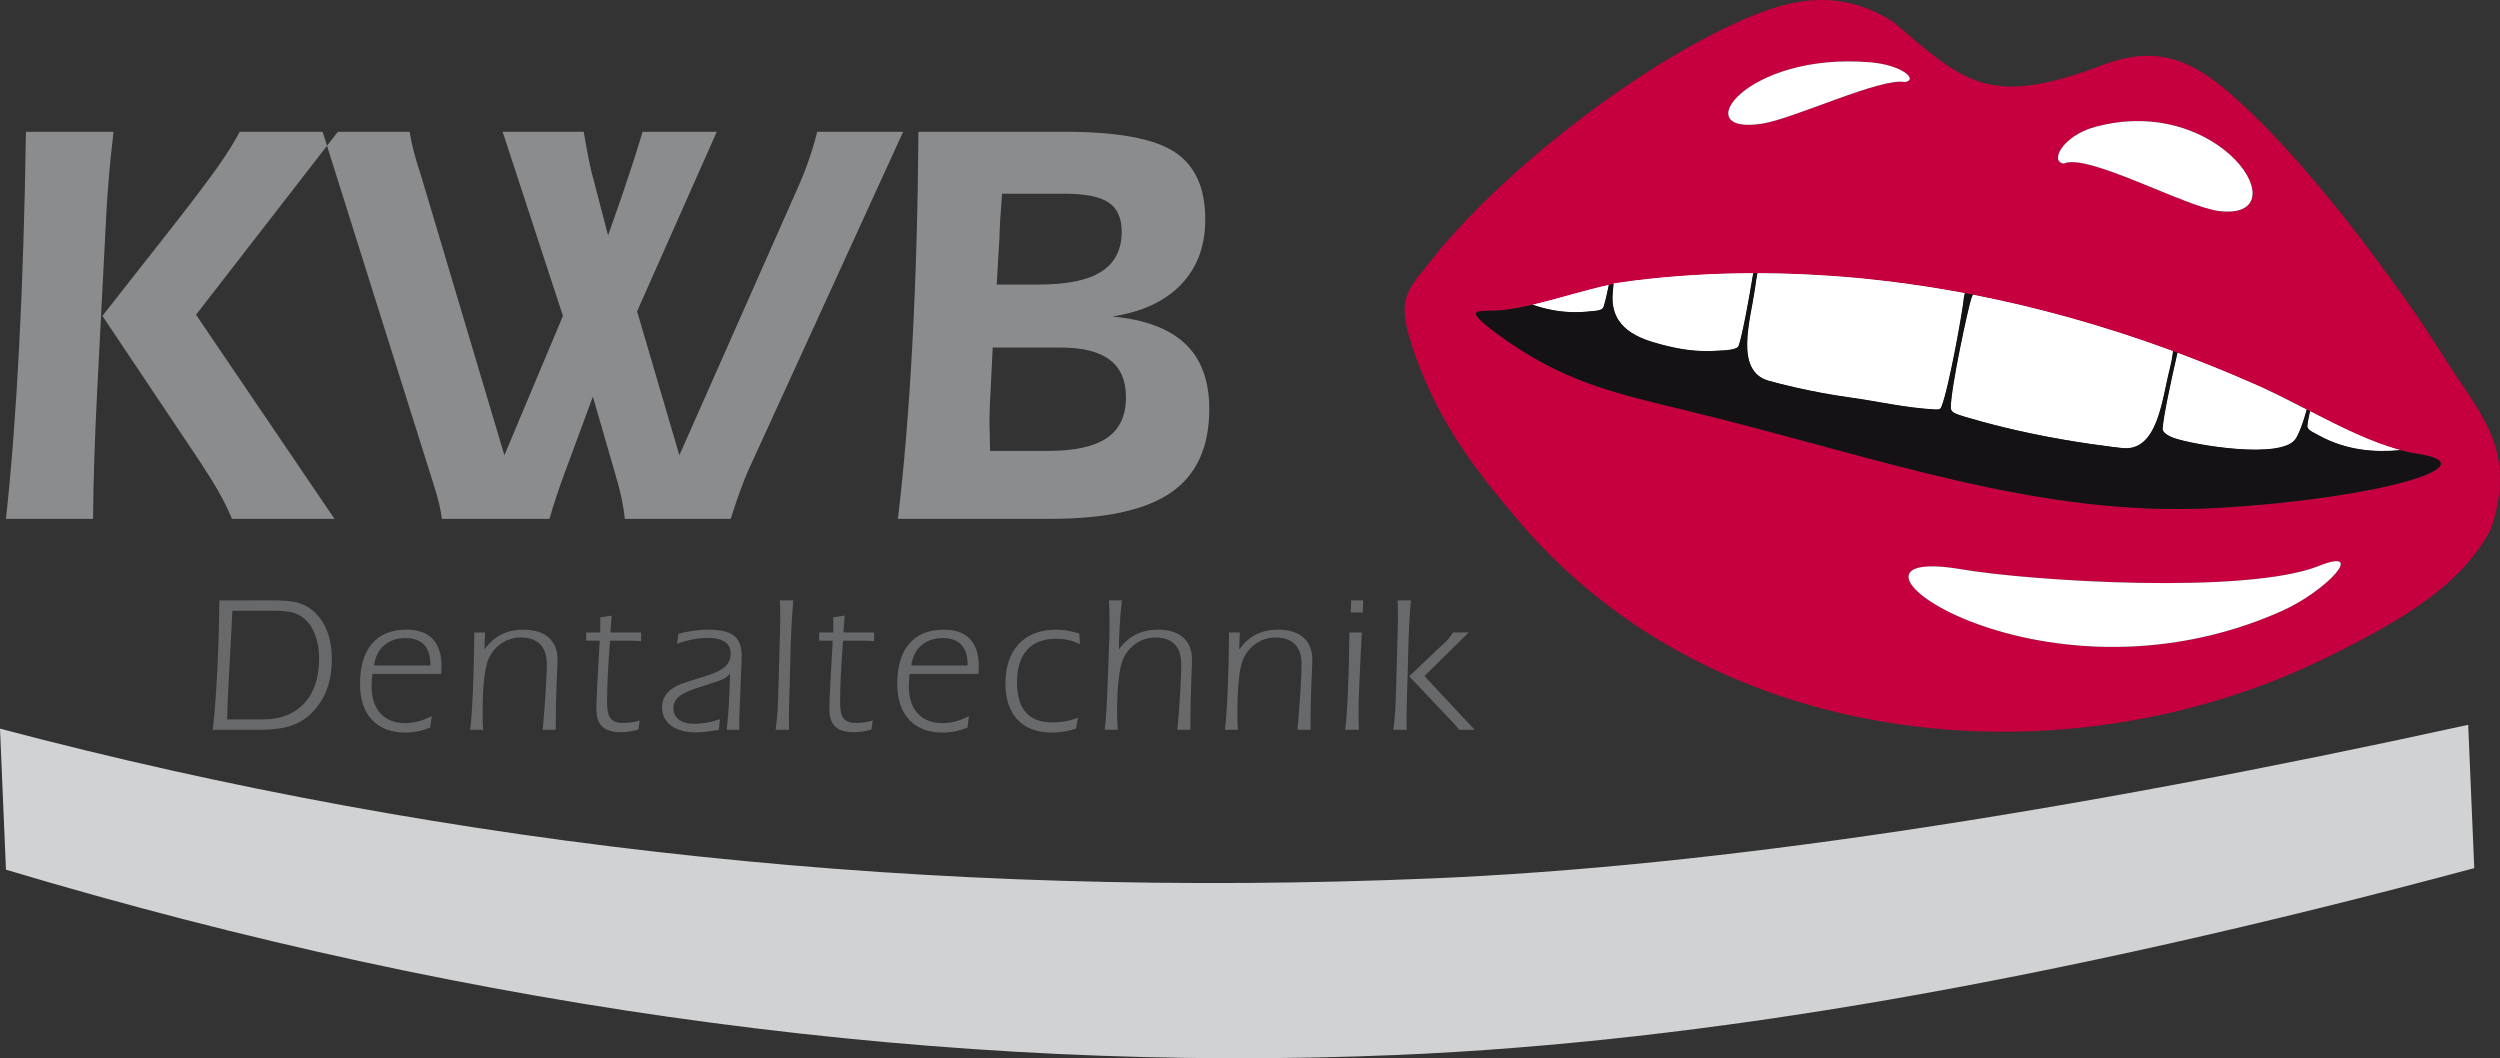
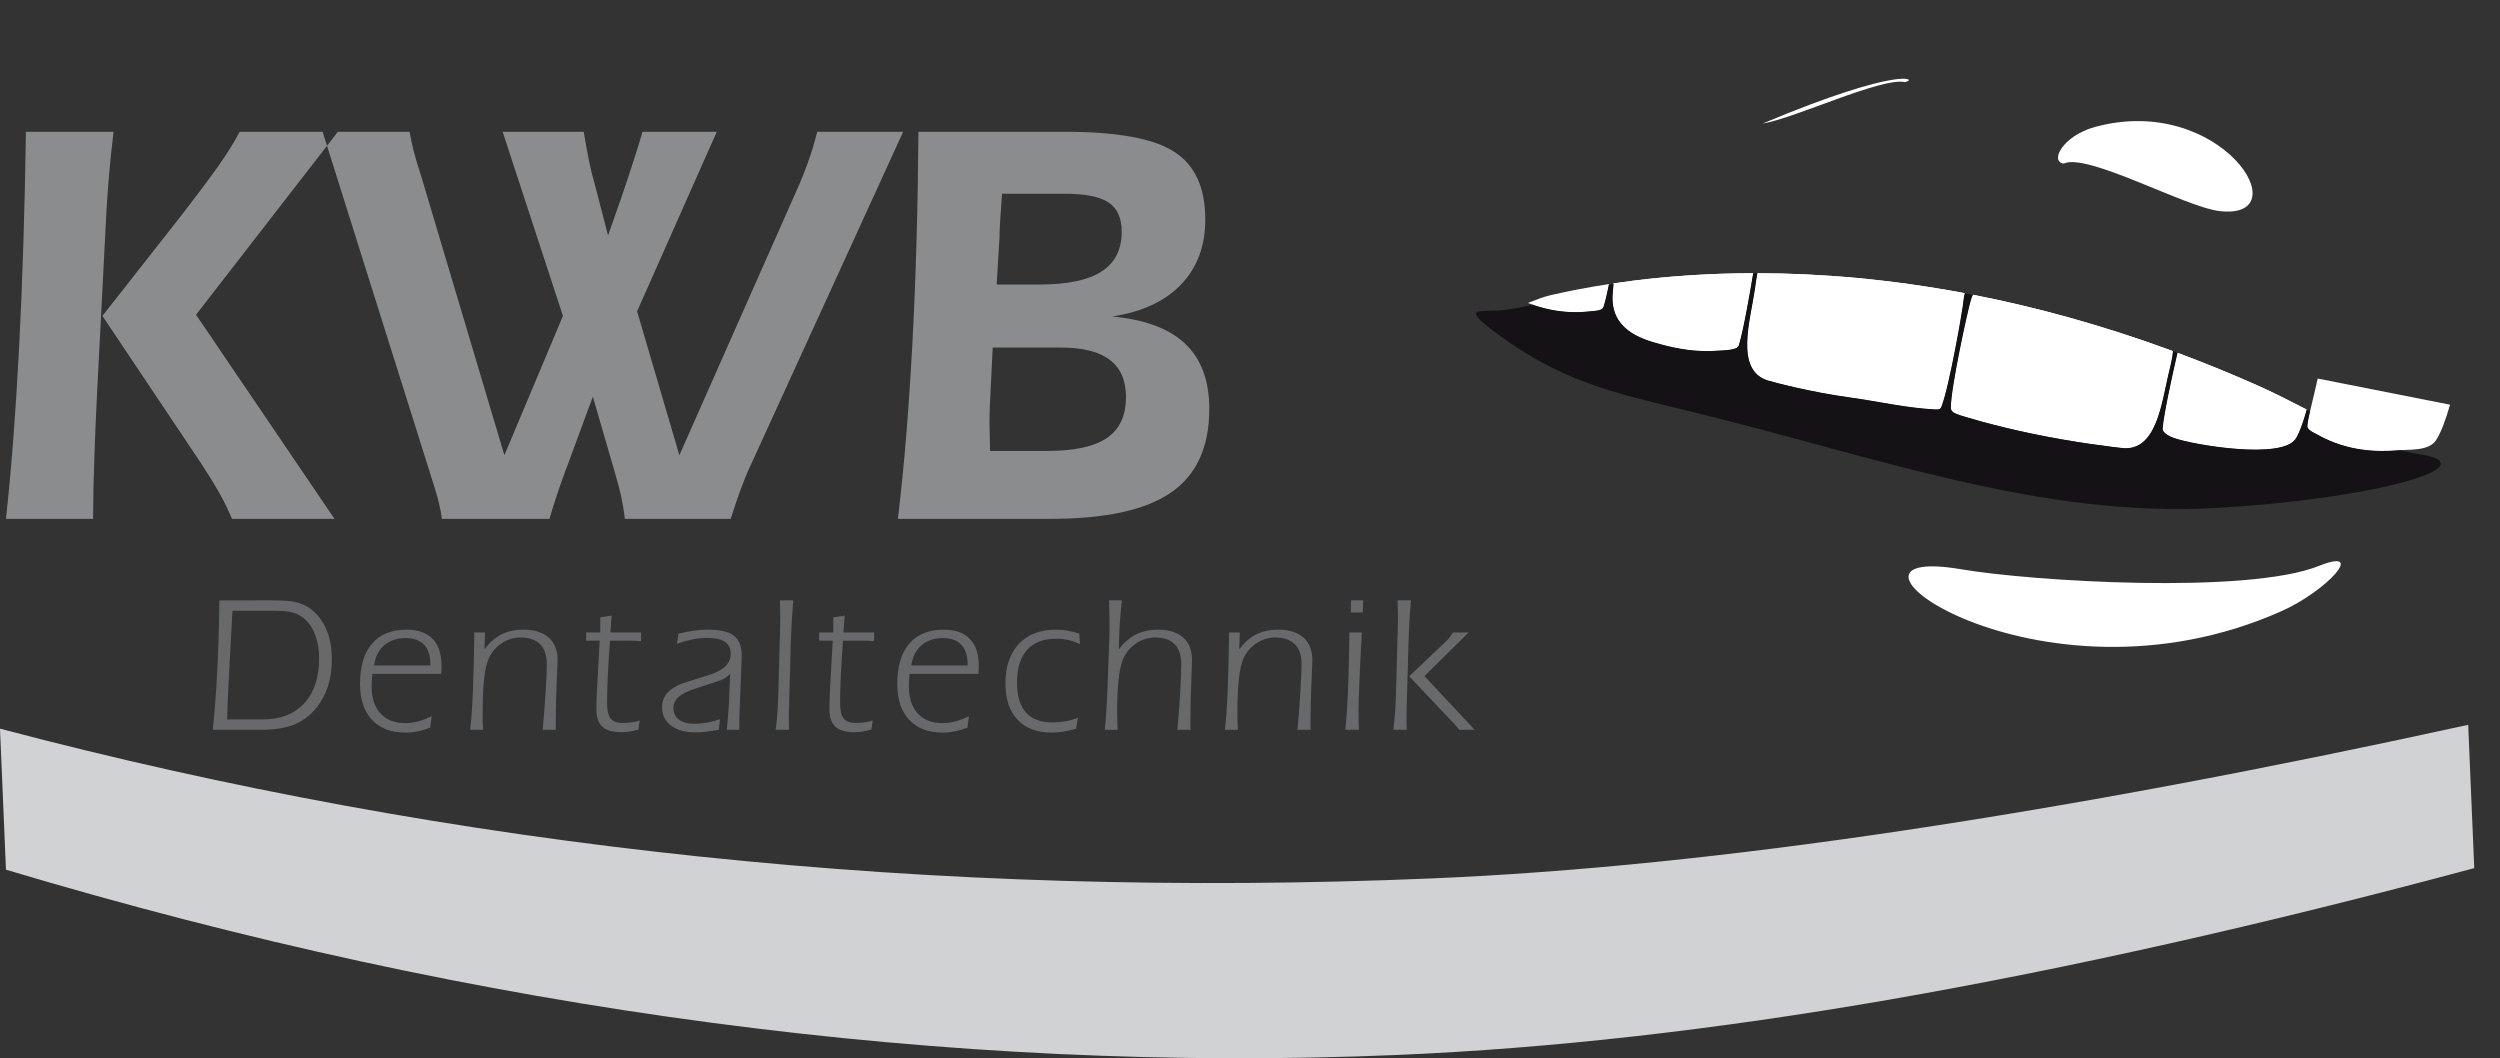
<svg xmlns="http://www.w3.org/2000/svg" width="336.253" height="142.338" viewBox="792 6341.725 336.253 142.338">
  <rect x="792" y="6341.725" width="336.253" height="142.338" fill="#333333" stroke="none" />
  <defs>
    <clipPath id="clip-8036e940">
      <rect x="0" y="0" width="336.253" height="142.338" />
    </clipPath>
    <clipPath id="clip-8036e940">
      <rect x="0" y="0" width="336.253" height="142.338" />
    </clipPath>
  </defs>
  <g transform="matrix(1,0,0,1,792,6341.725)">
    <g clip-path="url(#clip-8036e940)">
      <path d="M 143.541 25.512 C 150.631 25.512 155.557 26.416 158.323 28.225 C 161.088 30.02 162.464 33.047 162.464 37.306 C 162.464 40.857 161.389 43.766 159.227 46.033 C 157.065 48.3 153.972 49.741 149.949 50.357 C 154.352 50.764 157.628 51.995 159.777 54.039 C 161.926 56.084 163.001 59.006 163.001 62.793 C 163.001 67.916 161.298 71.651 157.877 74.023 C 154.457 76.394 149.045 77.574 141.628 77.574 L 121.12 77.574 C 121.946 70.734 122.588 62.937 123.06 54.157 C 123.532 45.378 123.807 35.825 123.885 25.512 L 143.541 25.512 Z M 133.517 68.44 L 141.235 68.44 C 144.852 68.44 147.512 67.864 149.229 66.698 C 150.945 65.532 151.797 63.71 151.797 61.22 C 151.797 58.967 151.076 57.289 149.621 56.189 C 148.181 55.088 145.992 54.537 143.043 54.537 L 133.871 54.537 L 133.635 59.372 C 133.556 60.762 133.504 61.81 133.477 62.531 C 133.451 63.238 133.438 63.907 133.438 64.522 C 133.438 64.929 133.451 65.584 133.477 66.462 C 133.504 67.34 133.517 68.008 133.517 68.44 M 134.408 46.059 L 140.122 46.059 C 143.883 46.059 146.673 45.482 148.495 44.317 C 150.316 43.15 151.221 41.354 151.221 38.957 C 151.221 37.136 150.644 35.825 149.478 35.039 C 148.311 34.239 146.333 33.846 143.541 33.846 L 135.129 33.846 C 135.037 35.183 134.945 36.362 134.879 37.397 C 134.814 38.433 134.788 39.166 134.788 39.612 L 134.408 46.059 Z M 121.828 25.512 L 100.901 71.271 C 100.679 71.796 100.364 72.582 99.957 73.656 C 99.564 74.731 99.119 76.041 98.634 77.574 L 84.39 77.574 C 84.298 76.631 84.128 75.648 83.918 74.639 C 83.695 73.63 83.407 72.529 83.054 71.35 L 80.092 61.142 L 76.646 70.472 C 76.594 70.603 76.514 70.799 76.41 71.088 C 75.493 73.591 74.771 75.753 74.261 77.574 L 59.781 77.574 C 59.637 76.29 59.257 74.743 58.667 72.922 C 58.549 72.516 58.444 72.201 58.366 71.966 L 43.742 25.512 L 55.443 25.512 C 55.574 26.312 55.758 27.15 55.981 28.068 C 56.216 28.972 56.57 30.178 57.056 31.658 L 68.193 69.018 L 76.069 50.278 L 67.957 25.512 L 78.86 25.512 C 79.122 27.045 79.359 28.355 79.581 29.43 C 79.791 30.505 80.039 31.527 80.328 32.496 L 82.137 39.455 L 83.853 34.567 L 83.892 34.462 C 85.281 30.36 86.238 27.386 86.775 25.512 L 96.76 25.512 L 86.041 49.663 L 91.728 69.018 L 107.505 33.388 C 108.069 32.155 108.58 30.885 109.038 29.588 C 109.511 28.277 109.916 26.914 110.271 25.512 L 121.828 25.512 Z M 14.127 50.278 L 24.269 37.371 C 26.694 34.253 28.515 31.828 29.721 30.125 C 30.913 28.408 31.883 26.875 32.59 25.512 L 45.799 25.512 L 26.719 50.121 L 45.34 77.574 L 31.555 77.574 C 31.123 76.526 30.585 75.412 29.93 74.233 C 29.275 73.053 28.41 71.651 27.335 70.013 L 14.127 50.278 Z M 1.154 77.574 C 1.874 71.022 2.464 63.33 2.923 54.498 C 3.382 45.666 3.683 36.008 3.84 25.512 L 15.621 25.512 C 15.319 28.146 15.096 30.255 14.978 31.828 C 14.848 33.401 14.743 34.894 14.664 36.297 L 13.406 60.683 C 13.249 63.776 13.131 66.698 13.039 69.436 C 12.947 72.176 12.882 74.888 12.869 77.574 L 1.154 77.574 Z" transform="matrix(1,0,0,1,-0.352,-7.789)" fill="#8a8c8e" fill-rule="evenodd" />
      <path d="M 210.927 133.648 L 208.831 133.648 C 208.643 133.367 208.341 133.008 207.92 132.569 C 207.819 132.464 207.74 132.39 207.688 132.337 L 202.116 126.446 L 207.074 121.756 C 207.21 121.629 207.359 121.463 207.517 121.265 C 207.674 121.064 207.84 120.823 208.012 120.55 L 210.116 120.55 L 204.172 126.42 L 210.927 133.648 Z M 199.986 133.648 C 200.095 132.828 200.183 131.921 200.245 130.926 C 200.302 129.931 200.35 128.646 200.385 127.073 L 200.539 121.349 L 200.551 121.256 C 200.587 120.082 200.604 119.227 200.604 118.688 C 200.604 118.372 200.6 118.03 200.591 117.671 C 200.582 117.312 200.569 116.834 200.551 116.233 L 202.348 116.233 C 202.252 117.381 202.182 118.416 202.129 119.336 C 202.077 120.257 202.042 121.147 202.016 122.002 L 201.91 125.995 C 201.902 126.416 201.875 127.358 201.827 128.826 C 201.783 130.295 201.756 131.447 201.756 132.284 C 201.756 132.443 201.761 132.67 201.77 132.973 C 201.779 133.28 201.783 133.504 201.783 133.648 L 199.986 133.648 Z M 195.744 120.55 C 195.608 123.049 195.499 125.232 195.424 127.099 C 195.345 128.967 195.306 130.334 195.306 131.206 C 195.306 131.807 195.31 132.284 195.319 132.635 C 195.328 132.986 195.341 133.324 195.358 133.648 L 193.508 133.648 C 193.662 132.434 193.789 130.707 193.881 128.467 C 193.978 126.227 194.039 123.588 194.074 120.55 L 195.744 120.55 Z M 194.254 117.863 L 194.307 116.233 L 195.937 116.233 L 195.858 117.863 L 194.254 117.863 Z M 187.088 133.648 C 187.259 131.763 187.395 130.014 187.492 128.397 C 187.592 126.779 187.64 125.583 187.64 124.812 C 187.64 123.641 187.343 122.751 186.742 122.141 C 186.142 121.533 185.26 121.23 184.095 121.23 C 183.178 121.23 182.332 121.493 181.553 122.019 C 180.772 122.545 180.189 123.242 179.808 124.105 C 179.54 124.706 179.343 125.613 179.208 126.828 C 179.076 128.046 179.01 129.572 179.01 131.413 C 179.01 131.943 179.014 132.373 179.023 132.696 C 179.032 133.021 179.05 133.341 179.076 133.648 L 177.327 133.648 C 177.48 132.434 177.603 130.707 177.699 128.467 C 177.791 126.227 177.857 123.588 177.892 120.55 L 179.33 120.55 L 179.255 122.835 C 179.904 121.936 180.658 121.269 181.513 120.831 C 182.372 120.398 183.358 120.178 184.48 120.178 C 185.962 120.178 187.101 120.533 187.899 121.243 C 188.693 121.953 189.092 122.97 189.092 124.285 C 189.092 124.465 189.052 125.465 188.969 127.283 C 188.89 129.103 188.846 130.83 188.846 132.464 L 188.846 133.648 L 187.088 133.648 Z M 170.932 133.648 C 171.104 131.833 171.235 130.128 171.323 128.537 C 171.415 126.946 171.459 125.701 171.459 124.812 C 171.459 123.632 171.161 122.738 170.565 122.137 C 169.972 121.533 169.096 121.23 167.939 121.23 C 167.023 121.23 166.177 121.493 165.396 122.019 C 164.616 122.545 164.033 123.242 163.652 124.105 C 163.376 124.723 163.17 125.644 163.034 126.876 C 162.898 128.103 162.828 129.615 162.828 131.413 C 162.828 131.706 162.837 132.039 162.855 132.421 C 162.872 132.802 162.889 133.21 162.907 133.648 L 161.171 133.648 C 161.325 132.32 161.447 130.382 161.544 127.832 C 161.553 127.498 161.561 127.244 161.57 127.073 L 161.79 121.309 C 161.798 121.06 161.803 120.792 161.807 120.503 C 161.811 120.218 161.815 119.788 161.815 119.214 C 161.815 118.719 161.807 118.214 161.79 117.711 C 161.772 117.206 161.754 116.711 161.737 116.233 L 163.468 116.233 C 163.333 117.482 163.231 118.648 163.17 119.736 C 163.105 120.818 163.073 121.852 163.073 122.835 C 163.722 121.936 164.481 121.269 165.344 120.831 C 166.212 120.398 167.203 120.178 168.325 120.178 C 169.806 120.178 170.941 120.533 171.726 121.239 C 172.515 121.945 172.909 122.962 172.909 124.285 C 172.909 124.456 172.875 125.442 172.8 127.24 C 172.73 129.037 172.691 130.746 172.691 132.364 L 172.691 133.648 L 170.932 133.648 Z M 157.828 122.129 C 157.332 121.879 156.82 121.695 156.294 121.577 C 155.767 121.458 155.22 121.397 154.645 121.397 C 152.923 121.397 151.617 121.896 150.718 122.9 C 149.819 123.9 149.368 125.364 149.368 127.279 C 149.368 129.067 149.762 130.413 150.556 131.307 C 151.345 132.202 152.533 132.648 154.12 132.648 C 154.742 132.648 155.347 132.596 155.93 132.486 C 156.509 132.381 157.056 132.223 157.569 132.017 L 157.302 133.495 C 156.736 133.665 156.184 133.797 155.645 133.885 C 155.106 133.977 154.58 134.02 154.067 134.02 C 152.073 134.02 150.529 133.447 149.443 132.294 C 148.356 131.141 147.812 129.519 147.812 127.42 C 147.812 125.144 148.413 123.365 149.618 122.089 C 150.819 120.814 152.493 120.178 154.641 120.178 C 155.141 120.178 155.645 120.222 156.167 120.314 C 156.684 120.402 157.21 120.533 157.749 120.704 L 157.828 122.129 Z M 135.15 124.991 L 142.724 124.991 L 142.724 124.837 C 142.724 123.68 142.444 122.803 141.878 122.207 C 141.313 121.607 140.48 121.309 139.389 121.309 C 138.222 121.309 137.263 121.638 136.504 122.296 C 135.746 122.958 135.295 123.852 135.15 124.991 M 142.698 133.354 C 142.133 133.573 141.576 133.744 141.027 133.854 C 140.48 133.964 139.932 134.02 139.385 134.02 C 137.442 134.02 135.935 133.447 134.865 132.298 C 133.796 131.154 133.261 129.545 133.261 127.472 C 133.261 125.118 133.8 123.312 134.874 122.059 C 135.948 120.805 137.495 120.178 139.516 120.178 C 141.072 120.178 142.247 120.594 143.04 121.432 C 143.833 122.264 144.228 123.497 144.228 125.122 C 144.228 125.232 144.223 125.359 144.215 125.499 C 144.206 125.64 144.192 125.85 144.175 126.122 L 134.918 126.122 C 134.887 126.464 134.861 126.779 134.843 127.065 C 134.826 127.354 134.817 127.59 134.817 127.779 C 134.817 129.344 135.216 130.566 136.009 131.438 C 136.807 132.311 137.916 132.749 139.336 132.749 C 139.919 132.749 140.502 132.67 141.089 132.517 C 141.672 132.364 142.277 132.127 142.904 131.811 L 142.698 133.354 Z M 124.583 121.656 L 122.76 121.656 L 122.76 120.55 L 124.657 120.55 L 124.657 118.521 L 126.188 118.289 L 126.021 120.55 L 130.154 120.55 L 130.141 121.734 C 129.909 121.708 129.664 121.686 129.396 121.673 C 129.133 121.66 128.857 121.656 128.576 121.656 L 125.968 121.656 C 125.841 123.317 125.74 124.86 125.67 126.289 C 125.605 127.722 125.569 128.962 125.569 130.014 C 125.569 131.005 125.727 131.706 126.042 132.114 C 126.363 132.521 126.898 132.723 127.651 132.723 C 128.094 132.723 128.511 132.696 128.896 132.64 C 129.282 132.583 129.637 132.5 129.961 132.39 L 129.782 133.622 C 129.361 133.732 128.962 133.819 128.581 133.88 C 128.199 133.937 127.831 133.968 127.472 133.968 C 126.306 133.968 125.46 133.718 124.929 133.223 C 124.399 132.728 124.132 131.929 124.132 130.834 C 124.132 129.69 124.276 126.687 124.57 121.835 L 124.583 121.656 Z M 116.909 133.648 C 117.018 132.824 117.107 131.916 117.168 130.926 C 117.225 129.931 117.273 128.646 117.308 127.073 L 117.462 121.344 L 117.475 121.256 C 117.509 120.082 117.527 119.227 117.527 118.688 C 117.527 118.368 117.523 118.03 117.514 117.671 C 117.505 117.312 117.492 116.834 117.475 116.233 L 119.272 116.233 C 119.18 117.381 119.105 118.416 119.052 119.336 C 119 120.257 118.965 121.142 118.938 122.002 L 118.834 125.995 C 118.825 126.412 118.798 127.358 118.75 128.826 C 118.706 130.295 118.679 131.447 118.679 132.284 C 118.679 132.443 118.684 132.67 118.693 132.973 C 118.702 133.28 118.706 133.504 118.706 133.648 L 116.909 133.648 Z M 110.331 133.648 C 110.406 132.92 110.471 132.245 110.515 131.618 C 110.563 130.992 110.598 130.475 110.624 130.062 L 110.778 126.073 C 110.598 126.319 110.348 126.538 110.024 126.727 C 109.695 126.915 109.231 127.099 108.621 127.279 L 106.184 128.077 C 105.115 128.419 104.343 128.796 103.866 129.212 C 103.392 129.624 103.155 130.124 103.155 130.707 C 103.155 131.373 103.4 131.895 103.887 132.271 C 104.374 132.648 105.058 132.837 105.939 132.837 C 106.522 132.837 107.1 132.785 107.679 132.684 C 108.258 132.578 108.836 132.425 109.419 132.219 L 109.252 133.648 C 108.551 133.766 107.955 133.854 107.46 133.911 C 106.969 133.968 106.535 133.994 106.158 133.994 C 104.756 133.994 103.646 133.688 102.84 133.078 C 102.029 132.464 101.625 131.636 101.625 130.593 C 101.625 129.804 101.897 129.133 102.441 128.576 C 102.985 128.02 103.809 127.568 104.913 127.226 L 107.968 126.266 C 108.968 125.938 109.7 125.548 110.165 125.092 C 110.624 124.631 110.857 124.066 110.857 123.387 C 110.857 122.694 110.594 122.173 110.072 121.818 C 109.55 121.463 108.779 121.283 107.762 121.283 C 107.123 121.283 106.447 121.353 105.746 121.489 C 105.045 121.624 104.339 121.822 103.629 122.08 L 103.835 120.73 C 104.519 120.55 105.189 120.415 105.851 120.318 C 106.509 120.226 107.157 120.178 107.788 120.178 C 109.423 120.178 110.59 120.446 111.286 120.976 C 111.983 121.506 112.334 122.409 112.334 123.684 C 112.334 123.974 112.334 124.193 112.329 124.333 C 112.325 124.473 112.317 124.605 112.308 124.723 L 112.04 131.438 C 112.032 131.566 112.023 131.763 112.018 132.022 C 112.014 132.284 112.014 132.824 112.014 133.648 L 110.331 133.648 Z M 93.241 121.656 L 91.418 121.656 L 91.418 120.55 L 93.316 120.55 L 93.316 118.521 L 94.846 118.289 L 94.679 120.55 L 98.813 120.55 L 98.799 121.734 C 98.567 121.708 98.322 121.686 98.055 121.673 C 97.791 121.66 97.516 121.656 97.235 121.656 L 94.626 121.656 C 94.499 123.317 94.399 124.86 94.328 126.289 C 94.263 127.722 94.228 128.962 94.228 130.014 C 94.228 131.005 94.385 131.706 94.701 132.114 C 95.021 132.521 95.556 132.723 96.31 132.723 C 96.753 132.723 97.169 132.696 97.555 132.64 C 97.94 132.583 98.296 132.5 98.62 132.39 L 98.44 133.622 C 98.019 133.732 97.621 133.819 97.239 133.88 C 96.858 133.937 96.49 133.968 96.13 133.968 C 94.965 133.968 94.119 133.718 93.588 133.223 C 93.058 132.728 92.79 131.929 92.79 130.834 C 92.79 129.69 92.935 126.687 93.229 121.835 L 93.241 121.656 Z M 85.572 133.648 C 85.743 131.763 85.879 130.014 85.976 128.397 C 86.076 126.779 86.124 125.583 86.124 124.812 C 86.124 123.641 85.826 122.751 85.226 122.141 C 84.625 121.533 83.744 121.23 82.578 121.23 C 81.662 121.23 80.816 121.493 80.036 122.019 C 79.256 122.545 78.673 123.242 78.292 124.105 C 78.024 124.706 77.827 125.613 77.691 126.828 C 77.559 128.046 77.493 129.572 77.493 131.413 C 77.493 131.943 77.498 132.373 77.507 132.696 C 77.516 133.021 77.533 133.341 77.559 133.648 L 75.811 133.648 C 75.964 132.434 76.087 130.707 76.183 128.467 C 76.275 126.227 76.341 123.588 76.376 120.55 L 77.814 120.55 L 77.739 122.835 C 78.388 121.936 79.142 121.269 79.996 120.831 C 80.856 120.398 81.842 120.178 82.964 120.178 C 84.446 120.178 85.585 120.533 86.383 121.243 C 87.177 121.953 87.575 122.97 87.575 124.285 C 87.575 124.465 87.536 125.465 87.452 127.283 C 87.374 129.103 87.329 130.83 87.329 132.464 L 87.329 133.648 L 85.572 133.648 Z M 62.89 124.991 L 70.464 124.991 L 70.464 124.837 C 70.464 123.68 70.184 122.803 69.618 122.207 C 69.053 121.607 68.22 121.309 67.129 121.309 C 65.962 121.309 65.002 121.638 64.244 122.296 C 63.486 122.958 63.034 123.852 62.89 124.991 M 70.437 133.354 C 69.872 133.573 69.316 133.744 68.767 133.854 C 68.22 133.964 67.672 134.02 67.124 134.02 C 65.182 134.02 63.675 133.447 62.605 132.298 C 61.535 131.154 61 129.545 61 127.472 C 61 125.118 61.54 123.312 62.614 122.059 C 63.688 120.805 65.235 120.178 67.256 120.178 C 68.812 120.178 69.987 120.594 70.78 121.432 C 71.573 122.264 71.967 123.497 71.967 125.122 C 71.967 125.232 71.963 125.359 71.955 125.499 C 71.946 125.64 71.932 125.85 71.915 126.122 L 62.658 126.122 C 62.627 126.464 62.601 126.779 62.583 127.065 C 62.565 127.354 62.557 127.59 62.557 127.779 C 62.557 129.344 62.956 130.566 63.749 131.438 C 64.546 132.311 65.656 132.749 67.076 132.749 C 67.659 132.749 68.242 132.67 68.829 132.517 C 69.412 132.364 70.017 132.127 70.644 131.811 L 70.437 133.354 Z M 41.198 133.648 C 41.439 131.456 41.636 128.883 41.79 125.929 C 41.943 122.975 42.04 119.749 42.084 116.246 L 48.979 116.233 C 50.622 116.233 51.797 116.325 52.503 116.509 C 53.208 116.694 53.839 116.996 54.396 117.417 C 55.304 118.1 56 119.017 56.483 120.165 C 56.97 121.309 57.21 122.624 57.21 124.105 C 57.21 125.442 57.044 126.644 56.715 127.709 C 56.386 128.774 55.882 129.734 55.207 130.593 C 54.344 131.688 53.327 132.469 52.156 132.942 C 50.99 133.411 49.43 133.648 47.475 133.648 L 41.198 133.648 Z M 43.135 132.25 L 47.926 132.25 C 50.307 132.25 52.16 131.527 53.497 130.08 C 54.835 128.633 55.501 126.609 55.501 124.014 C 55.501 122.878 55.33 121.844 54.988 120.919 C 54.646 119.994 54.164 119.267 53.55 118.736 C 53.095 118.341 52.582 118.061 52.007 117.89 C 51.433 117.719 50.556 117.631 49.377 117.631 L 43.841 117.631 L 43.315 127.498 C 43.267 128.463 43.223 129.326 43.192 130.08 C 43.166 130.834 43.144 131.557 43.135 132.25" transform="matrix(1,0,0,1,-12.578,-35.487)" fill="#68696b" fill-rule="evenodd" />
      <path d="M 332.79 159.611 C 304.146 167.301 277.978 173.143 254.353 177.257 C 230.666 181.374 208.531 183.867 188.008 184.735 C 157.909 186.008 127.134 184.568 95.746 180.413 C 64.358 176.257 32.73 169.371 0.802 159.819 L 0 140.851 C 30.494 148.907 61.888 154.682 94.115 158.054 C 126.28 161.429 159.154 162.405 192.674 160.989 C 211.517 160.192 232.546 158.057 255.824 154.58 C 279.102 151.103 304.507 146.354 331.975 140.333 L 332.79 159.611 Z" transform="matrix(1,0,0,1,0,-42.845)" fill="#d0d2d3" fill-rule="evenodd" />
      <path d="M 448.131 73.294 C 447.558 75.963 446.819 78.514 446.744 79.683 C 446.723 80.002 447.11 80.311 447.519 80.523 C 447.766 80.651 448.009 80.786 448.255 80.921 C 452.089 83.028 455.927 83.212 459.129 82.93 C 460.451 82.814 463.022 83.054 464.005 81.641 C 464.658 80.703 465.33 78.906 465.93 76.81 L 448.131 73.294 Z" transform="matrix(1,0,0,1,-136.396,-22.378)" fill="#ffffff" fill-rule="evenodd" />
      <path d="M 306.727 54.997 C 306.452 56.341 306.191 57.46 305.977 58.095 C 305.875 58.397 305.399 58.536 304.941 58.577 C 304.664 58.602 304.387 58.636 304.109 58.667 C 300.959 59.025 298.19 58.448 295.817 57.541 C 296.858 57.137 297.902 56.71 298.944 56.472 C 301.377 55.917 303.975 55.419 306.727 54.997" transform="matrix(1,0,0,1,-90.316,-16.791)" fill="#ffffff" fill-rule="evenodd" />
      <path d="M 331.125 52.899 C 330.53 56.496 329.7 61.073 329.168 62.656 C 328.961 63.271 326.994 63.27 326.551 63.306 C 323.52 63.558 320.997 63.069 318.74 62.472 C 315.872 61.714 311.9 60.385 312.228 55.715 C 312.26 55.251 312.302 54.765 312.352 54.263 C 313.272 54.127 314.21 53.999 315.165 53.881 C 320.067 53.273 325.405 52.912 331.125 52.899" transform="matrix(1,0,0,1,-95.321,-16.151)" fill="#ffffff" fill-rule="evenodd" />
      <path d="M 367.404 56.364 C 367.299 57.683 365.428 68.3 364.407 70.843 C 364.289 71.138 364.202 71.25 363.616 71.221 C 359.71 71.03 355.953 70.136 352.099 69.606 C 346.572 68.846 341.764 67.528 341.12 67.34 C 336.551 66.003 338.736 59.157 339.329 54.995 C 339.429 54.296 339.51 53.582 339.653 52.899 C 348.169 52.914 357.525 53.7 367.555 55.588 C 367.484 55.877 367.421 56.142 367.404 56.364" transform="matrix(1,0,0,1,-103.283,-16.151)" fill="#ffffff" fill-rule="evenodd" />
      <path d="M 380.433 57.674 C 380.029 58.934 377.732 69.467 377.71 72.208 C 377.707 72.59 377.861 72.876 378.562 73.125 C 379.219 73.428 383.602 74.108 388.191 75.221 C 394.59 76.771 400.032 77.605 400.767 77.682 C 405.501 78.179 406.078 71.281 407.11 67.205 C 407.312 66.406 407.497 65.529 407.594 64.656 C 398.209 61.196 389.202 58.732 380.674 57.067 C 380.576 57.277 380.495 57.48 380.433 57.674" transform="matrix(1,0,0,1,-115.319,-17.423)" fill="#ffffff" fill-rule="evenodd" />
      <path d="M 420.714 68.309 C 419.881 71.918 418.833 76.786 418.72 78.522 C 418.68 79.139 419.869 79.629 420.23 79.76 C 422.771 80.678 434.9 82.751 436.645 79.812 C 437.154 78.957 437.648 77.568 438.091 75.946 C 435.835 74.787 433.6 73.637 431.426 72.675 C 427.807 71.072 424.234 69.621 420.714 68.309" transform="matrix(1,0,0,1,-127.84,-20.856)" fill="#ffffff" fill-rule="evenodd" />
-       <path d="M 302.874 37.731 C 324.05 35.105 353.327 37.081 386.617 51.82 C 393.65 54.934 401.32 60.001 408.277 61.059 C 418.062 62.546 402.961 67.056 381.338 68.309 C 357.192 69.709 335.472 61.404 309.851 55.207 C 299.922 52.805 293.09 51.29 284.456 44.93 C 279.084 40.974 282.245 42.068 285.308 41.695 C 291.033 40.999 296.854 38.477 302.874 37.731 M 394.941 76.114 C 385.263 79.984 356.264 78.182 346.794 76.566 C 325.224 72.886 356.898 96.896 389.891 82.201 C 396.01 79.476 401.4 73.53 394.941 76.114 M 360.609 22.003 C 363.711 20.508 376.958 27.852 381.537 28.389 C 392.551 29.681 381.766 12.441 364.785 17.082 C 360.506 18.253 358.655 21.738 360.609 22.003 M 339.246 11.038 C 336.091 10.38 324.394 15.924 320.093 16.621 C 309.743 18.302 317.804 6.937 334.62 8.383 C 338.857 8.748 341.077 10.718 339.246 11.038 M 275.627 34.885 C 284.081 24.184 301.408 10.069 316.225 3.216 C 322.509 0.309 329.677 -2.124 337.611 2.91 C 347.165 11.013 350.456 14.605 365.778 8.766 C 374.262 5.533 379.186 8.971 384.972 14.375 C 392.333 21.246 400.387 31.469 407.204 41.163 C 409.455 44.364 411.455 47.677 413.628 50.917 C 417.546 56.761 421.329 61.695 418.012 71.231 C 414.051 78.704 406.289 83.337 396.023 88.399 C 361.113 105.612 313.986 101.313 287.502 70.309 C 281.867 63.712 276.707 57.168 273.402 47.854 C 270.657 40.12 272.039 39.428 275.627 34.885" transform="matrix(1,0,0,1,-83.03,-0)" fill="#c6003f" fill-rule="evenodd" />
      <path d="M 447.099 79.637 C 446.91 80.464 446.774 81.152 446.744 81.619 C 446.723 81.938 447.111 82.246 447.519 82.458 C 447.766 82.587 448.009 82.722 448.255 82.857 C 452.089 84.964 455.927 85.148 459.129 84.866 L 459.222 84.858 C 455.276 83.804 451.158 81.722 447.099 79.637" transform="matrix(1,0,0,1,-136.396,-24.314)" fill="#ffffff" fill-rule="evenodd" />
      <path d="M 306.99 55.182 C 306.724 56.469 306.473 57.537 306.266 58.151 C 306.084 58.692 304.881 58.669 304.398 58.724 C 301.534 59.049 298.985 58.602 296.763 57.836 C 300.125 57.058 303.526 55.937 306.99 55.182" transform="matrix(1,0,0,1,-90.605,-16.848)" fill="#ffffff" fill-rule="evenodd" />
      <path d="M 331.125 52.899 C 330.53 56.496 329.7 61.073 329.168 62.656 C 328.961 63.271 326.994 63.27 326.551 63.306 C 323.52 63.558 320.997 63.069 318.74 62.472 C 315.872 61.714 311.9 60.385 312.228 55.715 C 312.26 55.251 312.302 54.765 312.352 54.263 C 313.272 54.127 314.21 53.999 315.165 53.881 C 320.067 53.273 325.405 52.912 331.125 52.899" transform="matrix(1,0,0,1,-95.321,-16.151)" fill="#ffffff" fill-rule="evenodd" />
      <path d="M 367.404 56.364 C 367.299 57.683 365.428 68.3 364.407 70.843 C 364.289 71.138 364.202 71.25 363.616 71.221 C 359.71 71.03 355.953 70.136 352.099 69.606 C 346.572 68.846 341.764 67.528 341.12 67.34 C 336.551 66.003 338.736 59.157 339.329 54.995 C 339.429 54.296 339.51 53.582 339.653 52.899 C 348.169 52.914 357.525 53.7 367.555 55.588 C 367.484 55.877 367.421 56.142 367.404 56.364" transform="matrix(1,0,0,1,-103.283,-16.151)" fill="#ffffff" fill-rule="evenodd" />
      <path d="M 420.714 68.309 C 419.881 71.918 418.833 76.786 418.72 78.522 C 418.68 79.139 419.869 79.629 420.23 79.76 C 422.771 80.678 434.9 82.751 436.645 79.812 C 437.154 78.957 437.648 77.568 438.091 75.946 C 435.835 74.787 433.6 73.637 431.426 72.675 C 427.807 71.072 424.234 69.621 420.714 68.309" transform="matrix(1,0,0,1,-127.84,-20.856)" fill="#ffffff" fill-rule="evenodd" />
-       <path d="M 358.379 14.666 C 355.224 14.008 343.527 19.552 339.226 20.251 C 328.876 21.931 336.937 10.566 353.753 12.012 C 357.991 12.376 360.21 14.346 358.379 14.666" transform="matrix(1,0,0,1,-102.163,-3.628)" fill="#ffffff" fill-rule="evenodd" />
+       <path d="M 358.379 14.666 C 355.224 14.008 343.527 19.552 339.226 20.251 C 357.991 12.376 360.21 14.346 358.379 14.666" transform="matrix(1,0,0,1,-102.163,-3.628)" fill="#ffffff" fill-rule="evenodd" />
      <path d="M 399.232 29.161 C 402.334 27.666 415.581 35.01 420.16 35.547 C 431.174 36.839 420.389 19.6 403.408 24.24 C 399.13 25.411 397.279 28.895 399.232 29.161" transform="matrix(1,0,0,1,-121.653,-7.158)" fill="#ffffff" fill-rule="evenodd" />
      <path d="M 424.728 109.285 C 415.05 113.155 386.051 111.353 376.581 109.737 C 355.011 106.058 386.684 130.067 419.678 115.373 C 425.796 112.648 431.187 106.701 424.728 109.285" transform="matrix(1,0,0,1,-112.817,-33.172)" fill="#ffffff" fill-rule="evenodd" />
      <path d="M 380.433 57.674 C 380.029 58.934 377.732 69.467 377.71 72.208 C 377.707 72.59 377.861 72.876 378.562 73.125 C 379.219 73.428 383.71 74.72 388.298 75.687 C 394.74 77.046 400.032 77.605 400.767 77.682 C 405.501 78.179 406.078 71.281 407.11 67.205 C 407.312 66.406 407.497 65.529 407.594 64.656 C 398.209 61.196 389.202 58.732 380.674 57.067 C 380.576 57.277 380.495 57.48 380.433 57.674" transform="matrix(1,0,0,1,-115.319,-17.423)" fill="#ffffff" fill-rule="evenodd" />
      <path d="M 379.46 63.875 M 304.271 54.351 C 304.225 54.822 304.187 55.279 304.156 55.715 C 303.828 60.386 307.8 61.715 310.668 62.473 C 312.926 63.07 315.449 63.558 318.48 63.307 C 318.922 63.27 320.889 63.272 321.096 62.656 L 321.121 62.58 L 321.147 62.499 L 321.173 62.414 L 321.199 62.325 L 321.226 62.233 L 321.253 62.136 L 321.28 62.034 L 321.309 61.93 L 321.337 61.822 L 321.365 61.709 L 321.394 61.595 L 321.423 61.476 L 321.453 61.355 L 321.482 61.23 L 321.512 61.101 L 321.543 60.971 L 321.573 60.836 L 321.604 60.699 L 321.635 60.558 L 321.666 60.416 L 321.697 60.272 L 321.729 60.124 L 321.761 59.974 L 321.792 59.823 L 321.824 59.668 L 321.856 59.511 L 321.888 59.353 L 321.92 59.192 L 321.954 59.031 L 321.986 58.867 L 322.018 58.7 L 322.051 58.533 L 322.084 58.365 L 322.116 58.194 L 322.149 58.023 L 322.181 57.851 L 322.215 57.677 L 322.247 57.502 L 322.247 57.502 L 322.28 57.327 L 322.313 57.15 L 322.345 56.974 L 322.378 56.796 L 322.378 56.795 L 322.41 56.617 L 322.443 56.438 L 322.475 56.258 L 322.507 56.079 L 322.539 55.899 L 322.571 55.719 L 322.603 55.54 L 322.603 55.539 L 322.634 55.359 L 322.666 55.181 L 322.666 55.179 L 322.698 55 L 322.728 54.821 L 322.759 54.643 L 322.79 54.464 L 322.82 54.287 L 322.85 54.11 L 322.88 53.934 L 322.88 53.933 L 322.91 53.758 L 322.939 53.584 L 322.968 53.412 L 322.968 53.411 L 322.996 53.24 L 322.996 53.24 L 323.025 53.07 L 323.053 52.9 L 323.619 52.9 C 323.476 53.583 323.396 54.297 323.296 54.996 C 322.703 59.159 320.518 66.003 325.086 67.341 C 325.73 67.53 330.539 68.847 336.064 69.607 C 339.92 70.137 343.677 71.031 347.583 71.222 C 348.168 71.252 348.255 71.139 348.373 70.844 C 349.395 68.302 351.265 57.684 351.37 56.364 L 351.371 56.354 L 351.372 56.344 L 351.373 56.333 L 351.374 56.323 L 351.375 56.312 L 351.376 56.302 L 351.378 56.291 L 351.379 56.279 L 351.38 56.269 L 351.381 56.258 L 351.383 56.246 L 351.384 56.236 L 351.386 56.225 L 351.388 56.214 L 351.39 56.201 L 351.391 56.191 L 351.393 56.179 L 351.395 56.168 L 351.397 56.157 L 351.397 56.156 L 351.399 56.144 L 351.401 56.134 L 351.401 56.132 L 351.403 56.122 L 351.405 56.11 L 351.405 56.109 L 351.407 56.098 L 351.409 56.086 L 351.411 56.074 L 351.412 56.074 L 351.413 56.062 L 351.416 56.05 L 351.418 56.038 L 351.418 56.038 L 351.421 56.026 L 351.423 56.014 L 351.425 56.002 L 351.426 56.002 L 351.429 55.99 L 351.431 55.978 L 351.431 55.977 L 351.433 55.966 L 351.433 55.965 L 351.436 55.954 L 351.436 55.953 L 351.439 55.941 L 351.439 55.941 L 351.441 55.929 L 351.442 55.927 L 351.445 55.916 L 351.445 55.916 L 351.447 55.903 L 351.449 55.89 L 351.45 55.89 L 351.452 55.878 L 351.455 55.866 L 351.455 55.864 L 351.458 55.852 L 351.458 55.851 L 351.461 55.84 L 351.464 55.827 L 351.464 55.827 L 351.467 55.814 L 351.467 55.814 L 351.47 55.801 L 351.473 55.789 L 351.473 55.788 L 351.476 55.775 L 351.476 55.775 L 351.479 55.763 L 351.479 55.762 L 351.483 55.75 L 351.483 55.749 L 351.486 55.736 L 351.486 55.736 L 351.489 55.723 L 351.489 55.723 L 351.492 55.71 L 351.492 55.709 L 351.495 55.695 L 351.498 55.684 L 351.498 55.683 L 351.502 55.67 L 351.502 55.67 L 351.505 55.657 L 351.505 55.656 L 351.508 55.643 L 351.508 55.643 L 351.511 55.629 L 351.515 55.616 L 351.515 55.616 L 351.517 55.602 L 351.517 55.602 L 351.521 55.589 L 351.673 55.618 L 351.69 55.62 L 351.74 55.629 L 351.757 55.634 L 351.774 55.637 L 351.791 55.64 L 351.808 55.643 L 351.824 55.646 L 351.842 55.65 L 351.859 55.653 L 351.875 55.657 L 351.892 55.659 L 351.909 55.663 L 351.926 55.666 L 351.943 55.67 L 351.96 55.673 L 351.976 55.676 L 351.993 55.679 L 352.011 55.682 L 352.027 55.686 L 352.044 55.688 L 352.061 55.692 L 352.078 55.695 L 352.095 55.698 L 352.112 55.701 L 352.163 55.71 L 352.179 55.714 L 352.196 55.718 L 352.602 55.795 L 352.598 55.804 L 352.598 55.806 L 352.594 55.815 L 352.589 55.824 L 352.585 55.834 L 352.585 55.836 L 352.58 55.843 L 352.576 55.854 L 352.571 55.863 L 352.571 55.864 L 352.567 55.873 L 352.563 55.884 L 352.559 55.893 L 352.558 55.893 L 352.554 55.903 L 352.55 55.912 L 352.546 55.923 L 352.546 55.923 L 352.541 55.932 L 352.537 55.942 L 352.533 55.951 L 352.533 55.952 L 352.528 55.96 L 352.524 55.971 L 352.52 55.98 L 352.516 55.99 L 352.512 55.999 L 352.508 56.009 L 352.508 56.01 L 352.505 56.018 L 352.5 56.029 L 352.493 56.047 L 352.489 56.057 L 352.484 56.066 L 352.48 56.077 L 352.477 56.086 L 352.473 56.095 L 352.469 56.104 L 352.465 56.114 L 352.465 56.114 L 352.462 56.123 L 352.458 56.132 L 352.458 56.134 L 352.455 56.143 L 352.45 56.152 L 352.447 56.161 L 352.447 56.162 L 352.444 56.171 L 352.44 56.18 L 352.437 56.189 L 352.426 56.218 L 352.423 56.227 L 352.419 56.236 L 352.416 56.245 L 352.416 56.246 L 352.412 56.255 L 352.409 56.264 L 352.406 56.274 L 352.403 56.284 L 352.4 56.292 L 352.396 56.302 L 352.393 56.311 L 352.39 56.32 L 352.389 56.32 L 352.387 56.33 L 352.384 56.339 L 352.38 56.348 L 352.377 56.357 L 352.374 56.366 L 352.371 56.375 L 352.368 56.384 L 352.365 56.393 L 352.365 56.393 L 352.362 56.402 C 351.959 57.663 349.66 68.195 349.64 70.936 C 349.636 71.318 349.79 71.604 350.491 71.853 L 350.525 71.868 C 351.288 72.196 355.712 73.463 360.228 74.414 C 366.466 75.73 371.625 76.295 372.614 76.401 L 372.614 76.401 L 372.658 76.406 L 372.659 76.406 L 372.696 76.41 L 372.697 76.41 L 372.915 76.428 L 372.915 76.428 C 372.988 76.433 373.058 76.435 373.128 76.436 L 373.129 76.436 L 373.335 76.433 L 373.336 76.433 L 373.536 76.419 C 373.602 76.413 373.668 76.405 373.732 76.396 C 373.796 76.387 373.859 76.377 373.922 76.364 L 373.923 76.364 C 373.985 76.351 374.046 76.337 374.107 76.321 L 374.107 76.321 C 374.168 76.305 374.228 76.289 374.285 76.27 L 374.286 76.27 L 374.46 76.21 L 374.628 76.14 C 374.684 76.116 374.739 76.091 374.792 76.063 L 374.951 75.978 L 375.106 75.884 L 375.254 75.782 L 375.255 75.782 L 375.399 75.673 L 375.54 75.556 L 375.675 75.433 L 375.807 75.301 L 375.934 75.165 L 376.057 75.021 L 376.177 74.872 L 376.292 74.716 L 376.404 74.556 L 376.512 74.388 L 376.512 74.388 L 376.617 74.217 L 376.717 74.039 L 376.815 73.858 L 376.815 73.858 L 376.909 73.672 L 377 73.482 L 377.001 73.482 L 377.088 73.287 L 377.174 73.088 L 377.256 72.887 L 377.336 72.681 L 377.413 72.473 L 377.488 72.262 L 377.56 72.048 L 377.63 71.831 L 377.698 71.613 L 377.763 71.393 L 377.764 71.393 L 377.827 71.17 L 377.89 70.947 L 377.95 70.722 L 378.008 70.496 L 378.064 70.269 L 378.12 70.042 L 378.174 69.814 L 378.227 69.586 L 378.279 69.359 L 378.33 69.132 L 378.379 68.906 L 378.428 68.681 L 378.477 68.455 L 378.524 68.232 L 378.619 67.791 L 378.665 67.574 L 378.711 67.358 L 378.758 67.145 L 378.803 66.935 L 378.85 66.728 L 378.897 66.523 L 378.944 66.322 L 378.992 66.126 L 379.04 65.933 L 379.049 65.894 L 379.058 65.857 L 379.067 65.819 L 379.077 65.782 L 379.086 65.745 L 379.086 65.743 L 379.095 65.706 L 379.096 65.706 L 379.105 65.668 L 379.105 65.668 L 379.114 65.63 L 379.114 65.629 L 379.124 65.592 L 379.124 65.591 L 379.133 65.552 L 379.151 65.475 L 379.16 65.437 L 379.169 65.398 L 379.178 65.359 L 379.178 65.359 L 379.186 65.32 L 379.186 65.319 L 379.195 65.281 L 379.213 65.202 L 379.222 65.163 L 379.222 65.163 L 379.231 65.124 L 379.231 65.123 L 379.238 65.084 L 379.238 65.084 L 379.247 65.045 L 379.256 65.005 L 379.264 64.966 L 379.272 64.926 L 379.281 64.886 L 379.289 64.846 L 379.297 64.806 L 379.304 64.767 L 379.313 64.726 L 379.32 64.686 L 379.328 64.646 L 379.329 64.646 L 379.329 64.646 L 379.336 64.606 L 379.336 64.605 L 379.343 64.566 L 379.344 64.566 L 379.351 64.526 L 379.358 64.485 L 379.373 64.404 L 379.381 64.364 L 379.388 64.323 L 379.388 64.322 L 379.395 64.282 L 379.402 64.242 L 379.409 64.2 L 379.415 64.16 L 379.422 64.12 L 379.422 64.119 L 379.428 64.08 L 379.429 64.08 L 379.435 64.039 L 379.441 63.998 L 379.448 63.957 L 379.454 63.916 L 379.46 63.875 L 379.465 63.835 L 379.465 63.834 L 379.472 63.793 L 379.477 63.753 L 379.482 63.711 L 379.484 63.711 L 379.488 63.67 L 379.494 63.63 L 379.499 63.588 L 379.504 63.548 L 379.509 63.507 L 379.513 63.466 L 379.518 63.425 L 379.518 63.425 L 379.523 63.384 L 379.533 63.388 L 379.542 63.391 L 379.552 63.395 L 379.561 63.398 L 379.57 63.402 L 379.579 63.404 L 379.598 63.411 L 379.607 63.415 L 379.617 63.419 L 379.626 63.422 L 379.645 63.429 L 379.654 63.433 L 379.664 63.436 L 379.673 63.439 L 379.692 63.446 L 379.701 63.45 L 379.72 63.456 L 379.738 63.463 L 379.748 63.467 L 379.766 63.473 L 379.786 63.481 L 379.795 63.484 L 379.814 63.491 L 379.832 63.498 L 379.842 63.502 L 379.861 63.509 L 379.87 63.512 L 379.889 63.518 L 379.898 63.521 L 379.907 63.525 L 379.917 63.529 L 379.926 63.532 L 379.936 63.536 L 379.945 63.539 L 379.954 63.543 L 379.964 63.546 L 379.973 63.55 L 379.982 63.552 L 379.992 63.557 L 380.001 63.56 L 380.011 63.563 L 380.02 63.567 L 380.03 63.57 L 380.039 63.574 L 380.048 63.577 L 380.057 63.581 L 380.062 63.582 L 380.062 63.582 L 380.067 63.584 L 380.077 63.588 L 380.086 63.591 L 380.096 63.595 L 380.105 63.599 L 380.123 63.606 C 379.29 67.215 378.242 72.082 378.129 73.818 C 378.089 74.434 379.278 74.925 379.64 75.056 C 382.18 75.973 394.308 78.047 396.055 75.108 L 396.078 75.068 L 396.103 75.027 L 396.126 74.985 L 396.149 74.942 L 396.173 74.899 L 396.197 74.854 L 396.221 74.809 L 396.244 74.763 L 396.268 74.717 L 396.292 74.669 L 396.315 74.622 L 396.339 74.573 L 396.362 74.524 L 396.385 74.474 L 396.409 74.423 L 396.433 74.372 L 396.433 74.371 L 396.455 74.319 L 396.479 74.267 L 396.503 74.212 L 396.526 74.16 L 396.549 74.105 L 396.572 74.049 L 396.596 73.994 L 396.619 73.937 L 396.642 73.88 L 396.665 73.822 L 396.688 73.764 L 396.71 73.705 L 396.733 73.645 L 396.756 73.585 L 396.756 73.584 L 396.779 73.525 L 396.779 73.524 L 396.802 73.463 L 396.824 73.401 L 396.847 73.338 L 396.87 73.275 L 396.892 73.213 L 396.892 73.212 L 396.915 73.149 L 396.937 73.083 L 396.96 73.019 L 396.96 73.018 L 396.982 72.954 L 396.982 72.952 L 397.005 72.887 L 397.027 72.821 L 397.027 72.82 L 397.049 72.753 L 397.049 72.753 L 397.07 72.685 L 397.093 72.618 L 397.093 72.617 L 397.115 72.55 L 397.115 72.549 L 397.136 72.48 L 397.159 72.411 L 397.159 72.41 L 397.181 72.341 L 397.203 72.271 L 397.224 72.2 L 397.246 72.128 L 397.246 72.128 L 397.268 72.057 L 397.288 71.985 L 397.311 71.912 L 397.331 71.84 L 397.331 71.839 L 397.353 71.766 L 397.353 71.766 L 397.375 71.693 L 397.396 71.618 L 397.416 71.544 L 397.438 71.469 L 397.459 71.395 L 397.459 71.393 L 397.479 71.319 L 397.479 71.318 L 397.501 71.243 L 397.574 71.281 L 397.575 71.281 L 397.917 71.457 L 397.917 71.457 L 397.953 71.475 L 397.953 71.475 L 397.944 71.513 L 397.934 71.552 L 397.934 71.552 L 397.926 71.59 L 397.925 71.591 L 397.918 71.628 L 397.909 71.666 L 397.901 71.703 L 397.9 71.703 L 397.893 71.741 L 397.892 71.741 L 397.884 71.778 L 397.884 71.779 L 397.875 71.815 L 397.875 71.816 L 397.868 71.852 L 397.859 71.889 L 397.852 71.925 L 397.844 71.962 L 397.836 71.997 L 397.829 72.032 L 397.828 72.032 L 397.821 72.068 L 397.814 72.103 L 397.807 72.137 L 397.8 72.172 L 397.8 72.173 L 397.793 72.207 L 397.785 72.242 L 397.778 72.276 L 397.771 72.309 L 397.765 72.343 L 397.758 72.376 L 397.752 72.409 L 397.746 72.442 L 397.739 72.474 L 397.733 72.506 L 397.727 72.539 L 397.721 72.569 L 397.72 72.569 L 397.716 72.6 L 397.709 72.632 L 397.704 72.663 L 397.699 72.694 L 397.698 72.694 L 397.693 72.724 L 397.693 72.724 L 397.688 72.754 L 397.683 72.783 L 397.682 72.783 L 397.677 72.814 L 397.673 72.843 L 397.668 72.871 L 397.664 72.899 L 397.659 72.928 L 397.659 72.928 L 397.655 72.956 L 397.65 72.985 L 397.646 73.013 L 397.643 73.04 L 397.639 73.066 L 397.635 73.093 L 397.634 73.093 L 397.632 73.12 L 397.631 73.12 L 397.628 73.145 L 397.625 73.17 L 397.622 73.197 L 397.619 73.222 L 397.616 73.247 L 397.614 73.272 L 397.611 73.295 L 397.608 73.32 L 397.606 73.343 L 397.604 73.366 L 397.602 73.39 L 397.6 73.413 L 397.599 73.435 L 397.597 73.457 L 397.596 73.471 L 397.596 73.486 L 397.597 73.502 L 397.598 73.516 L 397.599 73.531 L 397.602 73.546 L 397.604 73.561 L 397.607 73.575 L 397.611 73.591 L 397.616 73.604 L 397.62 73.62 L 397.625 73.634 L 397.632 73.65 L 397.637 73.664 L 397.645 73.678 L 397.652 73.693 L 397.659 73.707 L 397.668 73.721 L 397.677 73.735 L 397.677 73.736 L 397.685 73.75 L 397.695 73.764 L 397.704 73.778 L 397.715 73.793 L 397.725 73.807 L 397.736 73.82 L 397.736 73.821 L 397.748 73.834 L 397.759 73.849 L 397.772 73.862 L 397.784 73.875 L 397.797 73.89 L 397.81 73.903 L 397.824 73.916 L 397.824 73.917 L 397.837 73.93 L 397.852 73.943 L 397.866 73.957 L 397.88 73.97 L 397.896 73.983 L 397.91 73.996 L 397.911 73.996 L 397.926 74.009 L 397.942 74.022 L 397.958 74.035 L 397.974 74.046 L 397.991 74.06 L 398.007 74.072 L 398.024 74.085 L 398.041 74.096 L 398.041 74.096 L 398.059 74.108 L 398.094 74.132 L 398.111 74.144 L 398.112 74.144 L 398.129 74.156 L 398.147 74.167 L 398.165 74.178 L 398.166 74.178 L 398.183 74.19 L 398.184 74.19 L 398.202 74.202 L 398.22 74.212 L 398.239 74.223 L 398.258 74.234 L 398.276 74.245 L 398.277 74.245 L 398.296 74.255 L 398.315 74.266 L 398.333 74.276 L 398.353 74.286 L 398.372 74.296 L 398.383 74.303 L 398.384 74.303 L 398.395 74.308 L 398.396 74.308 L 398.407 74.314 L 398.418 74.321 L 398.419 74.321 L 398.43 74.326 L 398.441 74.333 L 398.442 74.333 L 398.453 74.339 L 398.465 74.345 L 398.476 74.351 L 398.476 74.351 L 398.487 74.356 L 398.499 74.363 L 398.51 74.369 L 398.511 74.369 L 398.522 74.376 L 398.533 74.381 L 398.534 74.381 L 398.545 74.388 L 398.546 74.388 L 398.557 74.394 L 398.568 74.4 L 398.58 74.406 L 398.591 74.412 L 398.603 74.419 L 398.614 74.425 L 398.626 74.43 L 398.637 74.437 L 398.649 74.443 L 398.66 74.45 L 398.66 74.45 L 398.672 74.455 L 398.683 74.462 L 398.694 74.468 L 398.706 74.474 L 398.718 74.48 L 398.729 74.487 L 398.741 74.493 L 398.752 74.5 L 398.764 74.506 L 398.775 74.512 L 398.787 74.518 L 398.798 74.524 L 398.81 74.531 L 398.821 74.537 L 398.832 74.544 L 398.844 74.549 L 398.856 74.556 L 398.867 74.562 L 398.878 74.569 L 398.89 74.575 L 398.901 74.581 L 398.913 74.587 L 398.924 74.594 L 398.935 74.6 L 398.947 74.606 L 398.958 74.613 L 398.97 74.619 L 398.982 74.625 L 398.993 74.632 L 399.005 74.638 L 399.016 74.644 L 399.028 74.651 L 399.039 74.657 L 399.051 74.663 L 399.062 74.669 L 399.074 74.675 L 399.085 74.682 L 399.097 74.689 L 399.108 74.694 C 402.942 76.802 406.781 76.986 409.982 76.703 L 410.076 76.696 L 410.114 76.707 L 410.141 76.714 L 410.249 76.742 L 410.267 76.747 L 410.419 76.785 L 410.456 76.795 L 410.494 76.805 L 410.522 76.812 L 410.533 76.814 L 410.571 76.824 L 410.608 76.833 L 410.647 76.842 L 410.761 76.87 L 410.799 76.879 L 410.852 76.892 L 410.875 76.897 L 410.913 76.906 L 410.95 76.913 L 411.13 76.954 L 411.14 76.956 L 411.178 76.965 L 411.183 76.966 L 411.216 76.974 L 411.253 76.981 L 411.443 77.021 L 411.481 77.029 L 411.513 77.036 L 411.518 77.036 L 411.555 77.044 L 411.82 77.095 L 411.841 77.099 L 411.846 77.1 L 411.85 77.101 L 411.854 77.102 L 411.859 77.102 L 411.863 77.104 L 411.871 77.104 L 411.876 77.105 L 412.116 77.148 L 412.121 77.149 L 412.158 77.154 L 412.169 77.158 L 412.169 77.158 L 412.196 77.162 L 412.2 77.163 L 412.205 77.163 L 412.21 77.163 L 412.458 77.204 L 412.462 77.205 L 412.467 77.205 L 412.472 77.206 L 412.476 77.207 L 412.482 77.208 L 412.485 77.209 L 412.49 77.209 L 412.495 77.211 C 422.281 78.698 407.179 83.207 385.556 84.46 C 361.411 85.859 339.691 77.555 314.069 71.358 C 304.14 68.956 297.309 67.441 288.674 61.082 C 283.302 57.125 286.463 58.219 289.527 57.845 C 290.815 57.689 292.108 57.44 293.406 57.14 L 293.407 57.14 L 293.428 57.146 L 293.511 57.174 L 293.543 57.185 L 293.617 57.211 L 293.658 57.224 L 293.722 57.245 L 293.774 57.263 L 293.827 57.279 L 293.891 57.299 L 293.933 57.313 L 294.008 57.336 L 294.04 57.345 L 294.126 57.372 L 294.147 57.379 L 294.245 57.408 L 294.255 57.411 L 294.363 57.442 L 294.363 57.443 L 294.472 57.472 L 294.484 57.475 L 294.582 57.504 L 294.604 57.51 L 294.691 57.534 L 294.724 57.543 L 294.801 57.562 L 294.846 57.575 L 294.912 57.591 L 294.968 57.605 L 295.023 57.619 L 295.089 57.636 L 295.135 57.646 L 295.213 57.666 L 295.246 57.673 L 295.337 57.694 L 295.359 57.7 L 295.461 57.723 L 295.472 57.725 L 295.585 57.75 L 295.699 57.775 L 295.71 57.777 L 295.814 57.798 L 295.837 57.802 L 295.929 57.82 L 295.963 57.827 L 296.044 57.842 L 296.09 57.851 L 296.16 57.864 L 296.218 57.875 L 296.276 57.884 L 296.346 57.896 L 296.393 57.904 L 296.475 57.918 L 296.51 57.923 L 296.604 57.938 L 296.628 57.942 L 296.734 57.957 L 296.746 57.959 L 296.865 57.977 L 296.984 57.992 L 296.996 57.993 L 297.103 58.007 L 297.207 58.021 L 297.223 58.022 L 297.259 58.026 L 297.344 58.035 L 297.392 58.04 L 297.465 58.048 L 297.586 58.059 L 297.659 58.067 L 297.708 58.071 L 297.794 58.079 L 297.831 58.082 L 297.929 58.089 L 297.954 58.091 L 298.065 58.098 L 298.077 58.1 L 298.2 58.107 L 298.325 58.114 L 298.337 58.114 L 298.45 58.119 L 298.475 58.121 L 298.575 58.125 L 298.613 58.126 L 298.7 58.128 L 298.751 58.13 L 298.827 58.131 L 298.849 58.131 L 298.953 58.134 L 299.08 58.134 L 299.207 58.134 L 299.31 58.134 L 299.336 58.134 L 299.451 58.132 L 299.465 58.131 L 299.593 58.128 L 299.722 58.125 L 299.735 58.125 L 299.852 58.119 L 299.878 58.118 L 299.982 58.113 L 300.022 58.112 L 300.113 58.107 L 300.165 58.103 L 300.245 58.098 L 300.31 58.094 L 300.456 58.083 L 300.508 58.079 L 300.601 58.071 L 300.641 58.068 L 300.748 58.058 L 300.774 58.055 L 300.908 58.041 L 301.041 58.027 L 301.055 58.025 L 301.064 58.025 L 301.068 58.025 C 301.558 57.974 302.689 57.986 302.899 57.483 L 302.9 57.48 L 302.905 57.469 L 302.909 57.454 L 302.919 57.426 L 302.92 57.425 L 302.929 57.396 L 302.93 57.393 L 302.939 57.365 L 302.94 57.363 L 302.949 57.334 L 302.95 57.33 L 302.959 57.302 L 302.961 57.297 L 302.969 57.27 L 302.971 57.264 L 302.979 57.237 L 302.981 57.229 L 302.989 57.203 L 302.991 57.194 L 303 57.17 L 303.003 57.159 L 303.009 57.134 L 303.02 57.099 L 303.023 57.086 L 303.03 57.063 L 303.035 57.049 L 303.041 57.026 L 303.046 57.01 L 303.051 56.989 L 303.056 56.971 L 303.062 56.95 L 303.067 56.932 L 303.073 56.913 L 303.078 56.892 L 303.083 56.874 L 303.089 56.851 L 303.094 56.834 L 303.1 56.809 L 303.105 56.794 L 303.112 56.769 L 303.116 56.752 L 303.123 56.726 L 303.126 56.71 L 303.134 56.682 L 303.137 56.67 L 303.146 56.639 L 303.148 56.628 L 303.157 56.595 L 303.16 56.585 L 303.168 56.55 L 303.171 56.541 L 303.18 56.505 L 303.182 56.496 L 303.191 56.457 L 303.193 56.451 L 303.203 56.412 L 303.204 56.407 L 303.214 56.364 L 303.215 56.362 L 303.226 56.318 L 303.227 56.315 L 303.238 56.27 L 303.238 56.269 L 303.249 56.222 L 303.25 56.221 L 303.261 56.175 L 303.262 56.171 L 303.273 56.127 L 303.273 56.122 L 303.284 56.078 L 303.285 56.071 L 303.296 56.029 L 303.298 56.021 L 303.307 55.98 L 303.31 55.971 L 303.319 55.929 L 303.321 55.918 L 303.33 55.88 L 303.333 55.866 L 303.342 55.828 L 303.345 55.814 L 303.354 55.777 L 303.358 55.76 L 303.366 55.725 L 303.37 55.706 L 303.378 55.673 L 303.383 55.653 L 303.389 55.62 L 303.394 55.598 L 303.401 55.568 L 303.407 55.543 L 303.413 55.514 L 303.419 55.487 L 303.426 55.459 L 303.431 55.431 L 303.437 55.406 L 303.444 55.376 L 303.45 55.349 L 303.456 55.319 L 303.462 55.295 L 303.469 55.261 L 303.474 55.24 L 303.481 55.204 L 303.485 55.184 L 303.494 55.146 L 303.498 55.128 L 303.507 55.088 L 303.51 55.071 L 303.519 55.029 L 303.522 55.014 L 303.532 54.97 L 303.535 54.957 L 303.544 54.909 L 303.547 54.899 L 303.557 54.849 L 303.56 54.842 L 303.57 54.79 L 303.572 54.782 L 303.583 54.729 L 303.584 54.724 L 303.595 54.668 L 303.596 54.665 L 303.608 54.605 L 303.608 54.605 L 303.622 54.546 L 303.622 54.544 L 303.633 54.485 C 303.846 54.439 304.059 54.393 304.271 54.351" transform="matrix(1,0,0,1,-87.249,-16.151)" fill="#141215" fill-rule="evenodd" />
    </g>
  </g>
</svg>